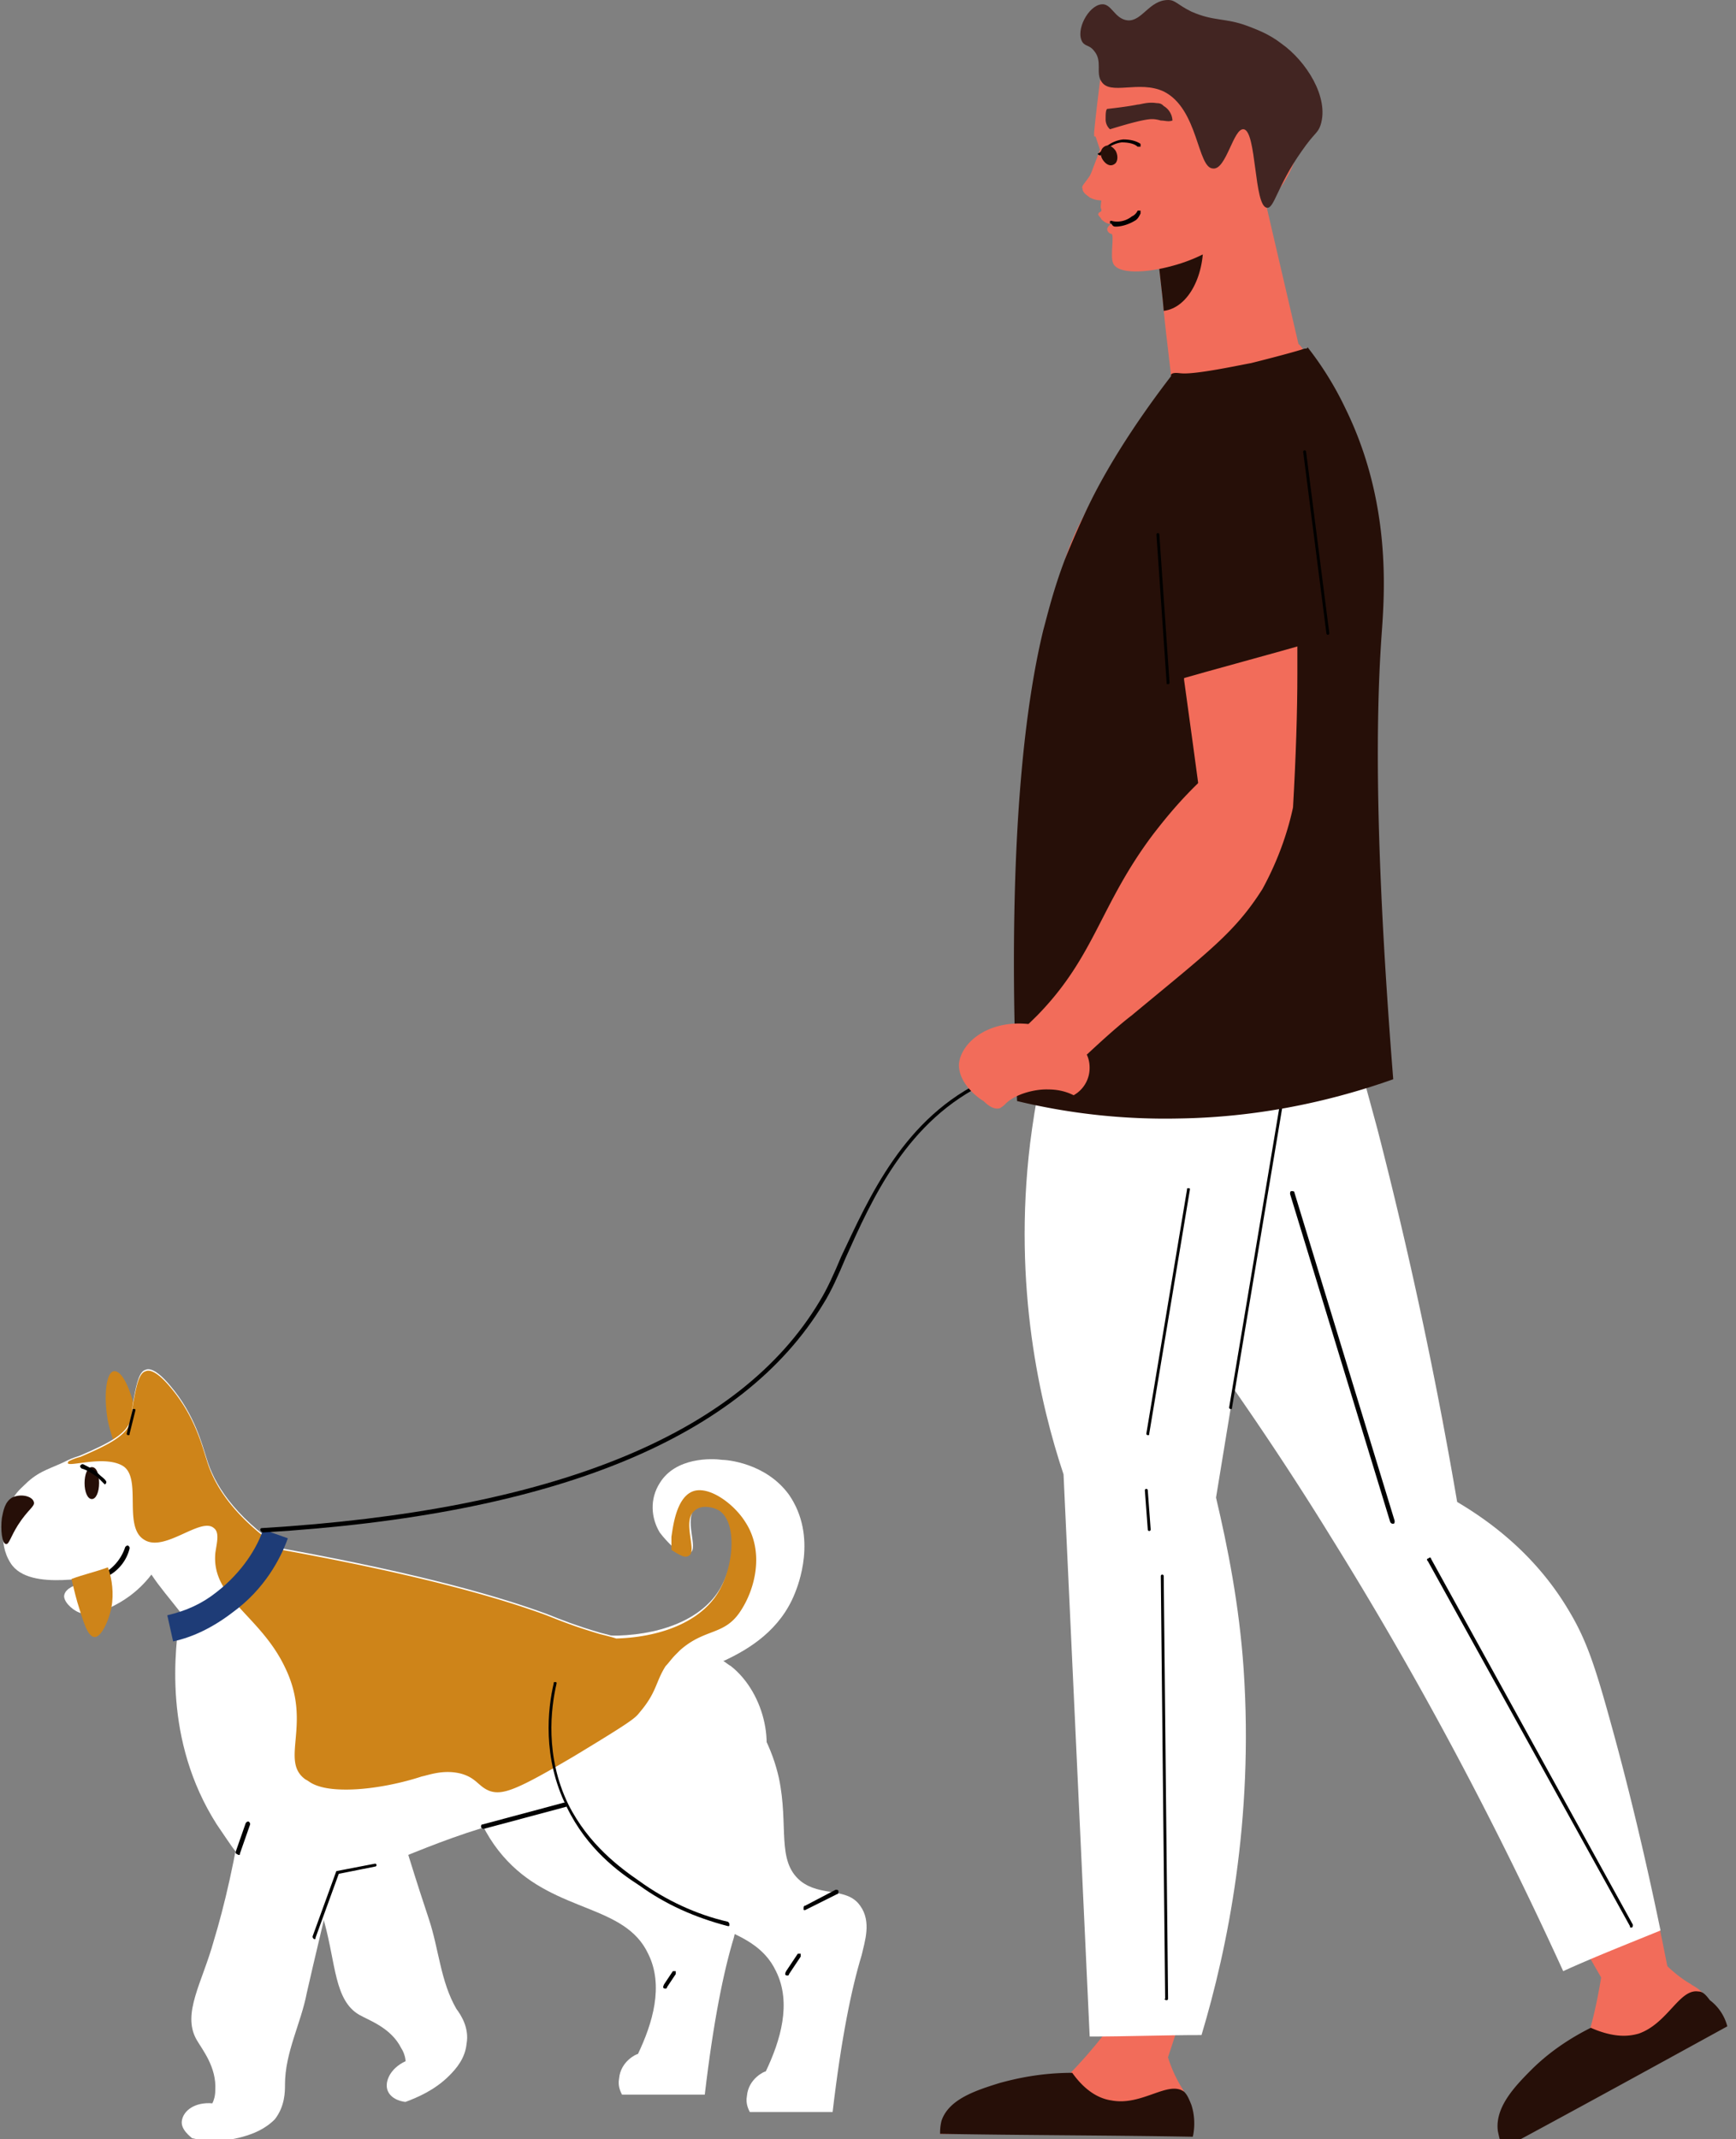
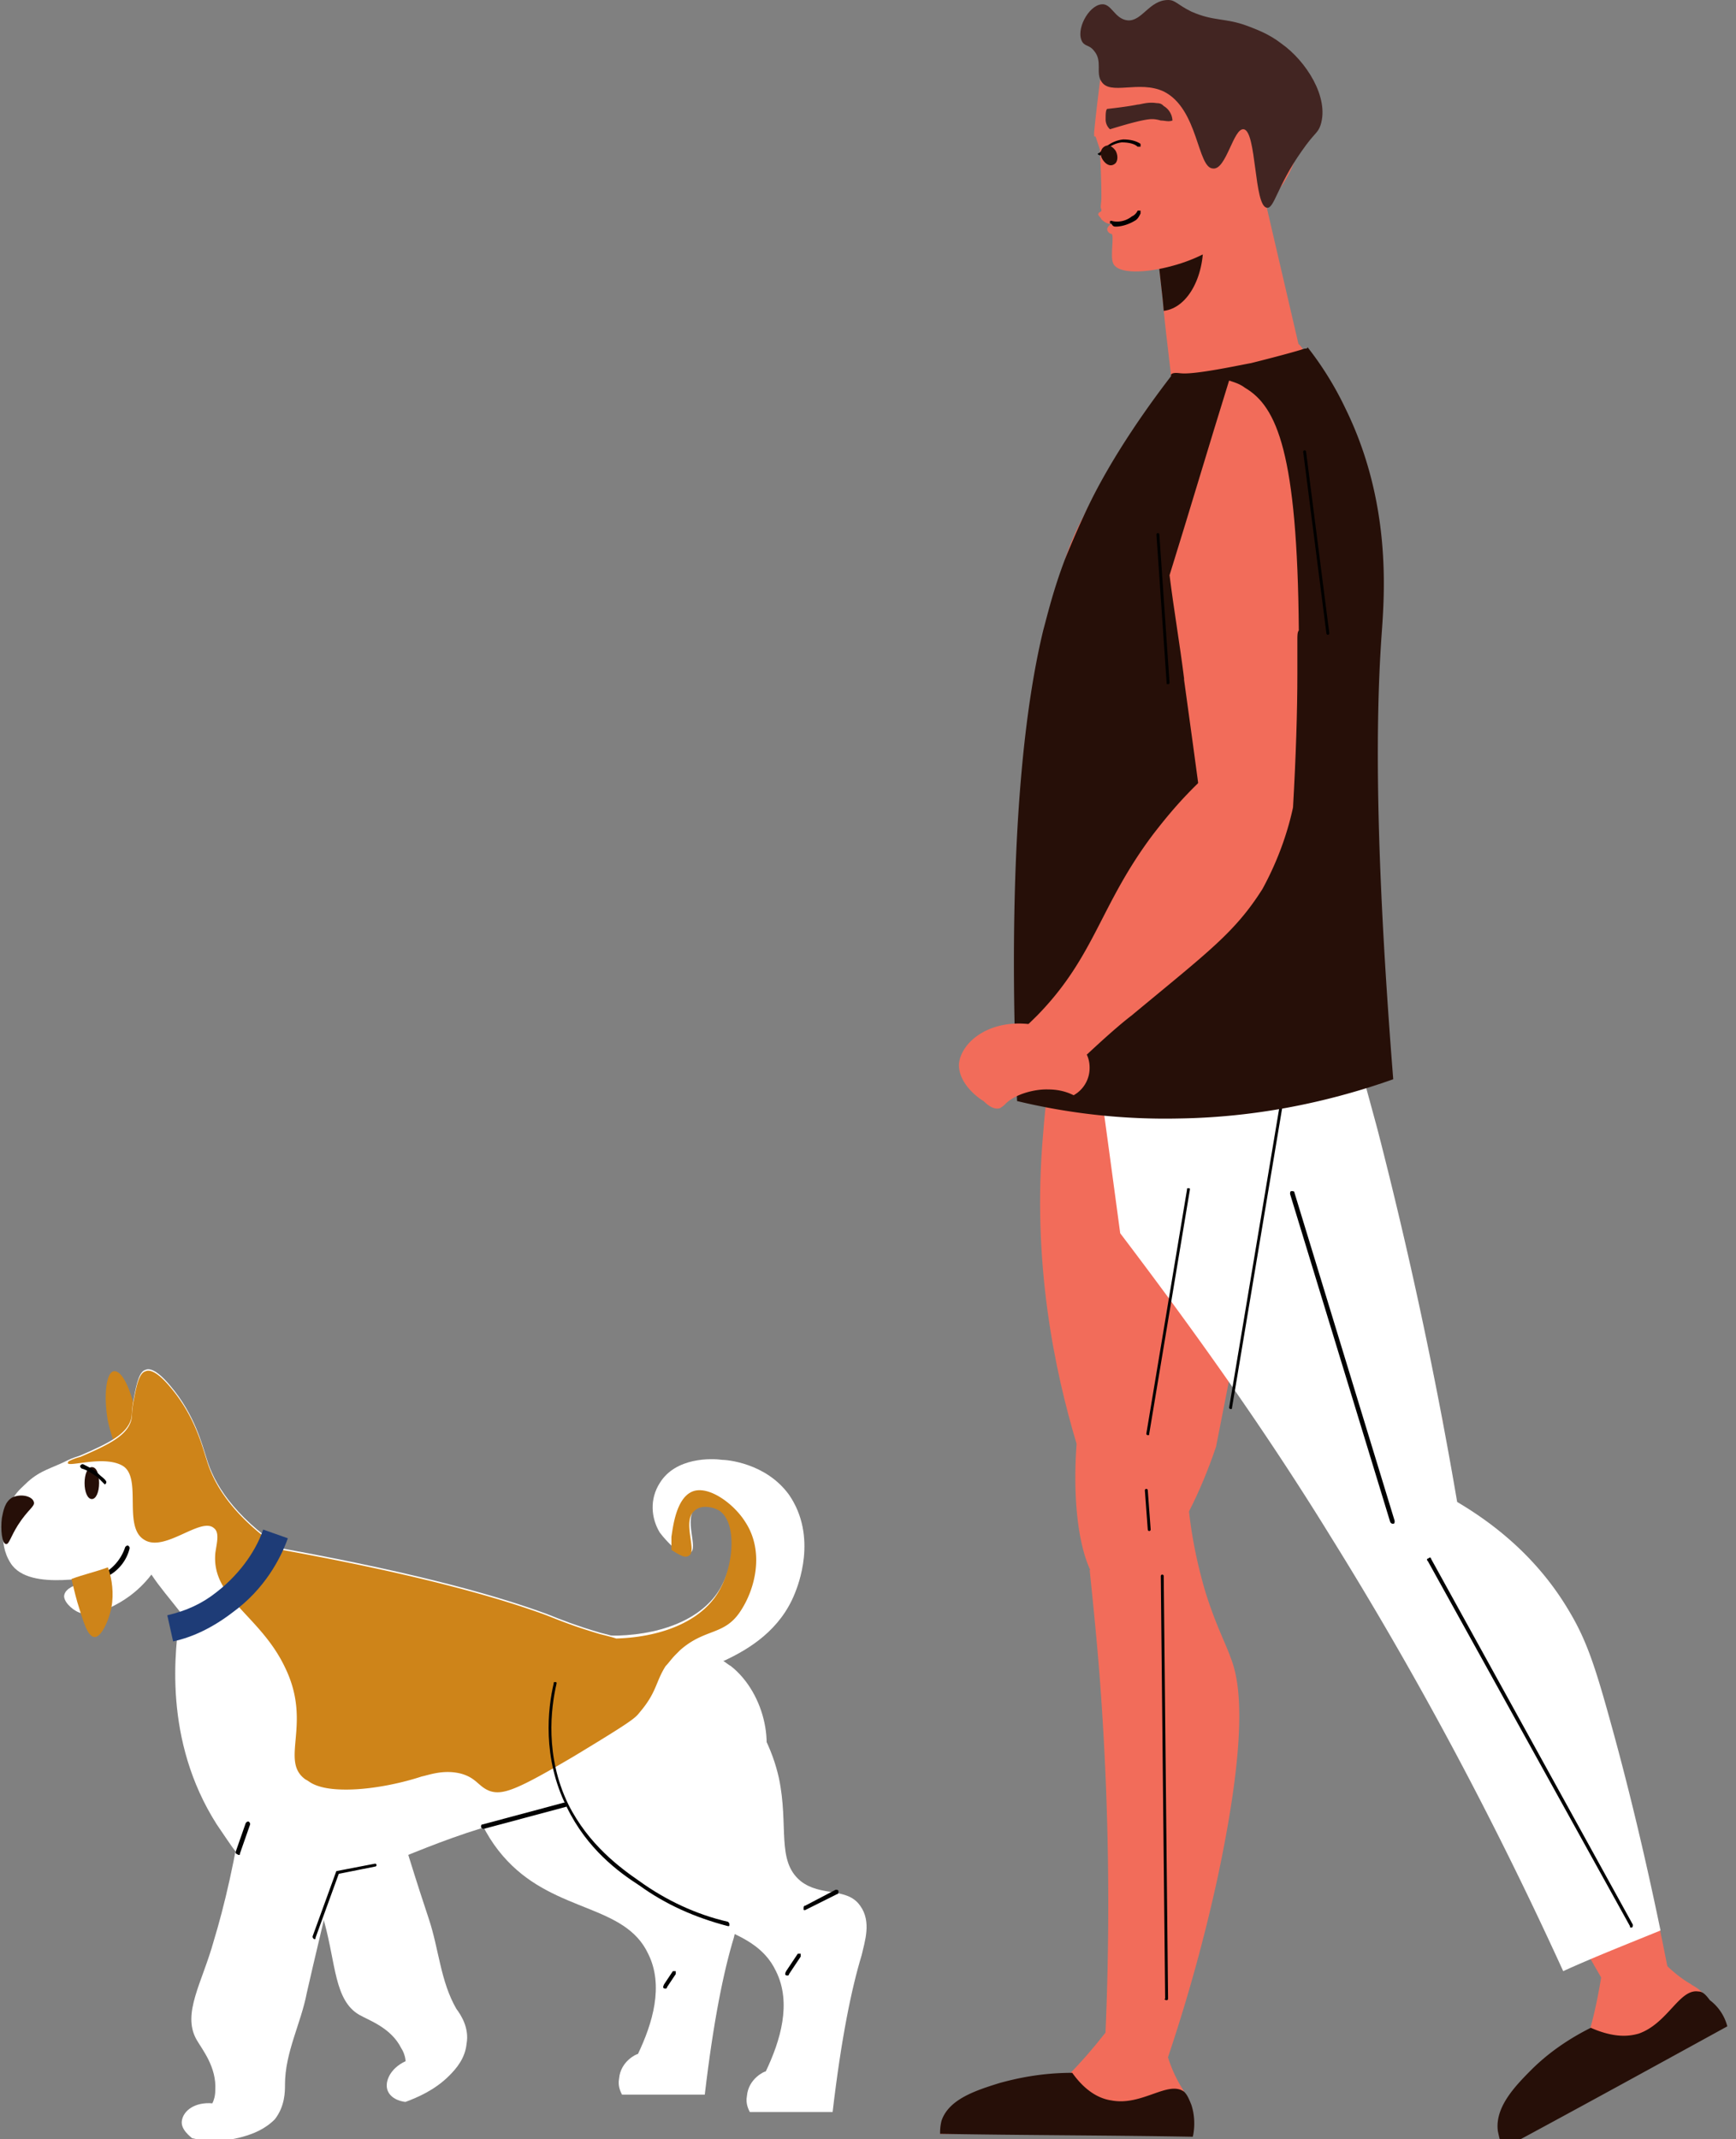
<svg xmlns="http://www.w3.org/2000/svg" width="181" height="223" viewBox="0 0 181 223" fill="none">
  <rect x="0" y="0" width="181" height="223" fill="#808080" stroke="none" />
  <path d="M98.023 222.454h25.743c.303-.909.455-2.423-.151-3.938-.152-.605-.454-.908-.606-1.211-.606-1.06-1.514-2.877-1.969-6.209-1.514-.151-3.028-.303-4.694-.606-5.906 7.875-9.237 9.541-11.206 9.389-1.363-.151-2.726.757-4.089.757-.908 0-1.968-.151-2.574.606-.303.606-.454.909-.454 1.212zM120.732 26.5c.151 1.968.454 3.937.605 5.906.303 3.18.757 6.36 1.06 9.54l14.083-1.363-4.542-19.535c-1.818 1.212-3.938 2.574-6.512 3.635-1.666.605-3.18 1.21-4.694 1.817z" fill="#F26C5A" />
  <path d="M120.726 26.502c.151 1.968.454 3.937.606 5.906 2.574-.303 4.391-3.786 4.088-7.723v-.152c-1.514.606-3.028 1.363-4.694 1.969z" fill="#260F08" />
  <path d="M138.907 67.841c-1.363 8.935-2.726 17.87-4.24 26.804-7.269 5.906-14.537 11.66-21.806 17.566-.152-10.752-.454-21.504-.606-32.255-.151-5.906-.151-11.812-.303-17.566-.605-1.515-.908-2.877-.908-4.089a27.509 27.509 0 0 1 1.968-4.543 61.057 61.057 0 0 1 9.843-14.689h.152c1.06-.605 1.817-1.06 1.968-1.211 1.666-.303 3.483-.606 5.301-.909 1.817-.303 3.482-.757 5.148-1.06.152.152.303.303.455.606 1.06 1.211 1.968 2.574 2.725 3.786 0 0 1.969 3.483 2.877 7.874 1.666 8.329-2.12 18.475-2.574 19.686z" fill="#F26C5A" />
  <path d="M114.066 103.276c-1.666 8.178 2.575 15.901 9.389 17.264 6.814 1.363 13.629-4.24 15.143-12.569 1.666-8.026-2.574-15.749-9.237-17.112-6.663-1.363-13.629 4.24-15.295 12.417z" fill="#F26C5A" />
  <path d="M112.249 150.524c-.606 8.177.909 14.689 3.483 15.294 2.726.758 7.723-5.148 11.055-14.991 2.725-13.781 5.3-27.561 8.025-41.341-7.723-2.423-15.597-4.846-23.32-7.269-1.211 4.543-2.271 9.843-2.726 15.9-1.211 13.478 1.212 24.835 3.483 32.407z" fill="#F26C5A" />
  <path d="M137.234 154.157c3.028 7.572 7.117 12.872 9.691 12.266 2.877-.606 4.695-8.026 3.483-18.323-3.634-13.629-7.117-27.258-10.752-40.735-8.025 1.211-16.203 2.422-24.229 3.634.909 4.543 2.272 9.843 4.392 15.446 4.997 12.72 12.114 21.806 17.415 27.712zM115.128 214.73c2.12 0 4.391 0 6.511.151a176.742 176.742 0 0 0 5.3-19.08c3.483-16.355 2.121-21.049 1.363-23.018-.605-1.666-1.514-3.331-2.574-6.663-1.363-4.543-1.817-8.329-1.969-11.054-3.331 2.877-6.814 5.754-10.146 8.631.455 4.392.909 8.935 1.212 13.478.909 13.326.909 25.895.303 37.555zM156.924 223.362c7.42-4.089 14.992-8.329 22.412-12.418-.303-.908-.757-2.271-1.969-3.331-.454-.454-.908-.606-1.06-.757-1.06-.606-2.725-1.818-4.694-4.392-1.514.606-2.877 1.212-4.392 1.817-1.362 9.843-3.483 12.721-5.148 13.629-1.212.606-2.12 1.969-3.332 2.575-.757.454-1.817.908-1.968 1.817 0 .454 0 .757.151 1.06z" fill="#F26C5A" />
  <path d="M168.128 208.218c1.969-1.06 3.786-2.12 5.755-3.029-1.515-7.874-3.18-14.386-4.695-19.231-4.845-16.052-8.328-19.384-9.994-20.747-1.363-1.211-2.877-2.12-5.452-4.543-3.331-3.331-5.603-6.511-7.117-8.631-1.06 4.24-2.12 8.48-3.331 12.569 2.12 3.634 4.088 7.42 6.208 11.054 6.209 10.903 12.418 21.806 18.626 32.558zM122.254 27.712c2.271-.605 6.663-2.271 10.903-7.723.303-.303 3.937-4.846 1.968-10.448-1.211-3.635-4.088-5.755-6.814-6.815-5.603-1.968-11.812 1.06-13.175 4.24-.151.454-.303 1.06-.454 1.515-.454 3.634-.606 5.3-.606 5.3v.303c0 .15 0 .15.152.15l.454 1.364c.151 3.18.151 4.391.151 4.846v.151c0 .606-.151 1.06 0 1.212v.151c0 .151-.302.151-.302.303-.152.151.302.454.302.605 0 0 .606.606 1.06.455.152 0 .303-.152.303-.152s-.757.303-.757.758c0 .151.152.302.152.302.151.152.302.152.302.152.303.151-.151 2.271.152 3.029.454 1.211 3.483 1.06 6.209.302z" fill="#F26C5A" />
-   <path d="M112.871 19.686c0 .455.606.758.757.909.606.303 1.06.303 1.363.303.151-.151.303-.303.454-.757 0-.303-.151-.455-.303-.757 0-.152 0-.606.152-.909l-.454-3.18c-.303.606-.455 1.211-.606 1.514-.454 1.212-.454 1.212-.606 1.515-.606.908-.908 1.06-.757 1.362z" fill="#F26C5A" />
  <path d="M114.674 16.204s.151 0 .151-.152c.152-.151.909-1.06 2.12-1.211.758 0 1.363.151 1.666.454h.303v-.303c-.454-.303-1.06-.454-1.817-.454-1.363.152-2.12 1.06-2.423 1.363-.303.151-.303.151 0 .303-.151 0-.151 0 0 0z" fill="#000" />
  <path d="M114.976 16.657c.303.454.757.757 1.211.454.303-.151.455-.757.152-1.362-.303-.455-.757-.758-1.212-.455-.454.303-.454.909-.151 1.363z" fill="#260F08" />
  <path d="M121.031 12.568s-.455-.151-.909-.151c-.757 0-2.423.454-4.391 1.06a1.382 1.382 0 0 1-.455-1.06c0-.455 0-.909.152-1.06 1.363-.152 2.423-.303 3.18-.455.303 0 1.06-.302 1.968-.151.455 0 .606.151.758.303.757.454.908 1.211.908 1.514-.454.152-.757 0-1.211 0z" fill="#422522" />
  <path d="M116.34 23.624c.454 0 1.211-.151 1.968-.606.303-.151.455-.454.606-.757v-.303h-.303a1.181 1.181 0 0 1-.606.606c-.757.606-1.665.606-2.12.454-.151 0-.151 0-.151.152 0 .151 0 .151.151.151.152.303.303.303.455.303z" fill="#000" />
-   <path d="M126.787 156.127c1.212 5.149 2.423 11.206 2.877 17.869 1.06 15.749-1.665 29.075-4.391 38.161-3.937 0-7.723.151-11.66.151l-2.726-58.604c-2.423-7.269-5.3-19.535-3.483-34.526 1.06-8.481 3.18-15.598 5.3-20.898 7.572 1.666 15.295 3.483 22.866 5.149-3.028 17.566-5.906 35.132-8.783 52.698z" fill="#fff" />
  <path d="M151.928 156.581c3.332 1.969 8.178 5.451 11.661 11.357 1.817 3.029 2.725 5.755 4.391 11.812 1.515 5.452 3.332 12.72 5.149 21.503-3.332 1.363-6.815 2.726-10.146 4.24-6.36-13.931-14.235-29.226-24.229-45.278-7.269-11.811-14.84-22.26-21.958-31.649-1.363-10.146-2.725-20.292-4.24-30.438 7.42-1.665 14.841-3.331 22.261-4.846.757.758 1.514 1.818 2.271 3.18 1.06 1.818 1.666 3.483 1.969 4.846 1.514 5.3 3.028 10.752 4.543 16.355a475.143 475.143 0 0 1 8.328 38.918z" fill="#fff" />
  <path d="M128.303 146.889c.152 0 .152 0 .152-.152l5.451-32.557c0-.152 0-.152-.151-.152-.152 0-.152 0-.152.152l-5.451 32.557s0 .152.151.152z" fill="#000" />
  <path d="M145.262 112.514c-5.149 1.817-12.872 3.937-22.261 4.088a65.893 65.893 0 0 1-16.96-1.817c-.152-4.089-1.514-31.498 2.726-49.064.454-1.666 1.06-4.24 2.271-7.42 0 0 .909-2.272 1.969-4.543 2.877-6.36 7.571-12.569 9.086-14.538v-.15c.151-.304.908-.152 1.06-.152 1.514.151 6.36-.909 7.268-1.06 2.423-.606 4.695-1.212 5.603-1.515.152 0 .303 0 .303-.151a33.901 33.901 0 0 1 3.937 6.36c4.846 9.843 4.089 19.383 3.786 23.623-.757 10.752-.454 25.29 1.212 46.339zM124.364 222.757c-8.783-.152-17.566-.152-26.349-.303 0-.303 0-.757.151-1.363.758-2.271 3.635-3.18 6.058-3.937 1.666-.455 4.24-1.06 7.571-1.06 1.515 2.12 3.029 2.726 4.089 2.877 3.18.606 5.906-2.12 7.572-.909.302.303.454.606.757 1.363.454 1.363.303 2.726.151 3.332zM180.094 211.248c-7.723 4.24-15.446 8.481-23.321 12.721-.303-.455-.454-1.06-.605-1.818-.303-2.422 1.665-4.542 3.482-6.36 1.212-1.211 3.181-2.877 6.209-4.391 2.423 1.06 3.937.908 4.997.606 3.029-1.06 4.241-4.695 6.209-4.392.454 0 .757.303 1.212.909a4.973 4.973 0 0 1 1.817 2.725z" fill="#260F08" />
  <path d="M121.634 208.521c.151 0 .151-.151.151-.151l-.454-44.067c0-.151-.152-.151-.152-.151-.151 0-.151.151-.151.151l.454 44.067c-.151 0 0 .151.152.151zM119.821 159.609c.152 0 .152-.151.152-.151l-.303-4.089c0-.151-.152-.151-.152-.151-.151 0-.151.151-.151.151l.303 4.089s0 .151.151.151zM119.671 149.615c.151 0 .151 0 .151-.152l4.24-25.44c0-.152 0-.152-.151-.152s-.151 0-.151.152l-4.24 25.44s0 .152.151.152zM170.095 200.95c.151 0 .151-.151.151-.303l-21.049-38.16c0-.152-.151-.152-.303 0-.151 0-.151.151 0 .302l21.049 38.01c0 .151 0 .151.152.151zM145.259 158.852c.151 0 .151-.151.151-.303l-10.449-34.223c0-.152-.151-.152-.303-.152-.151 0-.151.152-.151.303l10.449 34.224c.151.151.151.151.303.151z" fill="#000" />
  <path d="M137.692 13.023c-.303.909-.606.757-1.969 2.726-2.574 3.634-2.877 6.057-3.634 5.906-1.363-.152-1.06-8.026-2.423-8.178-1.06-.151-1.817 4.24-3.18 4.09-1.666 0-1.514-6.21-5.149-8.027-2.574-1.211-5.603.455-6.511-1.06-.606-.908.151-2.12-.757-3.18-.455-.606-.909-.454-1.212-.908-.757-1.212.606-3.786 1.969-3.938 1.06-.151 1.363 1.515 2.725 1.666 1.515.151 2.272-2.12 4.241-2.12.757 0 .908.454 2.422 1.211 2.423 1.06 3.483.606 5.906 1.515.757.303 2.12.757 3.483 1.817 2.575 1.817 4.997 5.603 4.089 8.48z" fill="#422522" />
  <path d="M135.267 66.63v3.635c0 3.937-.152 8.631-.455 13.931h-9.54c-.606-4.543-1.211-8.934-1.817-13.325v-.152c-.454-3.634-1.06-7.117-1.514-10.752 2.12-6.814 4.088-13.477 6.208-20.291.455.151 1.06.302 1.666.757 3.331 1.968 5.452 6.814 5.603 25.289-.151.151-.151.606-.151.908z" fill="#F26C5A" />
-   <path d="M137.384 66.782c-5.149 1.514-10.449 2.877-15.598 4.391-.757-7.42-1.363-14.689-2.12-22.109.606-5.603 4.24-9.691 7.723-9.843 4.997-.303 8.177 6.815 8.632 7.723 1.06 2.574 1.362 4.846 1.514 9.54.151 4.392 0 7.875-.151 10.298z" fill="#260F08" />
+   <path d="M137.384 66.782z" fill="#260F08" />
  <path d="M104.674 109.031a373.006 373.006 0 0 1 5.603 3.786c3.18-3.029 5.754-5.452 7.723-6.966 8.026-6.663 10.751-8.632 13.629-13.175 1.817-3.331 2.725-6.36 3.18-8.48-3.18-1.06-6.361-1.968-9.389-3.028-2.423 2.271-4.089 4.391-5.149 5.754-5.603 7.42-6.057 12.72-12.114 18.929-1.515 1.514-2.726 2.574-3.483 3.18z" fill="#F26C5A" />
  <path d="M121.786 71.325c.152 0 .151-.151.151-.151l-1.06-15.446c0-.152-.151-.152-.151-.152-.151 0-.151.152-.151.152l1.06 15.446c0 .151 0 .151.151.151zM138.446 66.176c.152 0 .152-.152.152-.152l-2.423-18.929c0-.151-.152-.151-.152-.151-.151 0-.151.151-.151.151l2.423 18.93c0 .15.151.15.151.15z" fill="#000" />
  <path d="M28.96 185.96c2.423 6.057 3.938 10.903 4.846 14.386 1.212 4.391 1.06 8.177 3.635 9.692 1.06.605 3.331 1.362 4.391 3.482.303.455.454 1.061.454 1.363-1.665.758-2.271 2.272-1.817 3.18.454.909 1.666 1.06 1.817 1.06 1.212-.454 3.029-1.211 4.543-2.725.758-.757 1.666-1.817 1.818-3.332.302-1.666-.606-3.028-1.06-3.634-1.666-2.877-1.818-6.209-2.878-9.389-1.06-3.18-2.726-8.329-5.148-16.809l-10.6 2.726z" fill="#fff" />
  <path d="M14.267 147.648c.454 2.725.151 4.997-.606 5.148-.757.152-1.817-1.968-2.423-4.694-.454-2.726-.151-4.997.606-5.149.909-.151 1.817 1.969 2.423 4.695z" fill="#CE8419" />
  <path d="M78.783 185.808c-2.272 3.18-6.966 1.969-14.235 2.272-11.054.454-18.929 4.088-24.986 6.511-3.786 1.514-6.966 2.423-9.995 1.666-.908-.303-1.968-.606-2.877-1.212-1.666-1.06-2.423-2.422-4.088-4.845-5.603-8.783-4.392-18.324-3.786-22.109-1.06-1.363-2.12-2.575-3.029-3.938-1.514 1.969-3.18 2.878-4.089 3.332-1.211.606-2.422 1.06-3.482.606-.758-.303-1.666-1.212-1.515-1.818.303-1.363 3.786-1.514 3.786-1.817 0-.454-7.42 1.666-9.389-1.514-1.363-2.12-.757-4.997.303-6.815.454-.757 1.06-1.211 1.514-1.665 1.363-1.212 2.423-1.363 4.24-2.272.303-.151.758-.303 1.212-.454 3.18-1.363 4.846-2.272 5.3-3.786.152-.606 0-.757.303-2.271.303-1.666.606-2.726 1.211-2.878.303-.151 1.06-.151 2.575 1.666 2.574 3.029 3.331 6.209 3.785 7.572.758 2.574 2.726 5.906 7.875 9.389 14.992 2.725 23.018 5.148 27.56 6.814 1.515.606 3.03 1.211 5.604 1.969.605.151 1.211.302 1.665.454 2.877.757 4.846 1.06 6.512 1.211 1.968.303 3.331.455 4.543 1.212.303.151.606.454.908.606 3.635 2.877 4.846 8.934 2.575 12.114z" fill="#fff" />
  <path d="M25.474 187.472c-.909 6.361-2.12 11.358-3.18 14.841-1.212 4.391-3.332 7.571-1.817 10.297.605 1.06 2.12 2.877 1.968 5.3 0 .606-.151 1.06-.303 1.363-1.817-.151-3.028.757-3.18 1.817-.151.909.909 1.666 1.06 1.817 1.212.303 3.18.455 5.3-.151 1.06-.303 2.272-.757 3.332-1.817 1.06-1.363 1.06-2.877 1.06-3.635 0-3.331 1.666-6.36 2.272-9.54.757-3.331 1.968-8.48 4.088-17.112l-10.6-3.18zM61.52 182.325c.152 6.663 2.121 10.752 4.695 13.477 5.149 5.452 12.266 4.543 14.69 9.692 1.665 3.332.454 7.269-1.06 10.449-.152 0-1.818.757-1.97 2.574-.15.757.152 1.363.303 1.666h8.632c.909-7.723 1.969-12.872 3.029-16.355.302-1.363 1.06-3.483-.152-5.148-1.363-1.969-4.088-.909-6.209-2.575-2.574-2.12-1.21-5.754-2.27-10.751-.607-2.726-2.121-6.512-6.21-10.601l-13.477 7.572z" fill="#fff" />
  <path d="M48.193 180.508c.151 6.663 2.12 10.752 4.694 13.477 5.149 5.452 12.266 4.543 14.69 9.692 1.665 3.331.453 7.269-1.06 10.449-.152 0-1.818.757-1.97 2.574-.151.757.152 1.363.303 1.666h8.632c.909-7.723 1.969-12.872 3.028-16.355.303-1.363 1.06-3.483-.15-5.148-1.364-1.969-4.09-.909-6.21-2.575-2.574-2.12-1.211-5.754-2.271-10.751-.606-2.726-2.12-6.512-6.209-10.601l-13.477 7.572zM82.868 166.122c-1.514 3.786-4.695 5.754-7.269 6.966-2.12.909-3.937 1.211-4.24 1.211l-1.817-.757-7.42-3.028h2.271c4.997-.152 9.237-1.969 10.903-5.301 1.363-2.574 1.666-6.814-.151-8.025-.757-.455-1.969-.606-2.575 0-1.362 1.06.303 4.24-.605 4.694-.455.303-1.06-.151-1.817-.606-.455-.454-.909-.908-1.363-1.514-.909-1.514-1.06-3.483 0-5.149 1.665-2.726 5.451-2.574 6.511-2.423.454 0 4.543.303 6.966 3.635 3.029 4.391.909 9.54.606 10.297z" fill="#fff" />
  <path d="M77.121 168.09c-1.666 2.423-3.634 1.666-6.209 3.938l-.454.454c-.454.454-.757.909-1.06 1.211-1.06 1.666-.909 2.726-2.726 4.846-.454.606-1.06 1.06-6.814 4.543-5.906 3.483-7.42 4.089-8.783 3.635-1.212-.455-1.363-1.363-3.029-1.818-1.817-.454-3.331.152-4.088.303-1.818.606-4.998 1.363-7.875 1.363-1.363 0-2.574-.151-3.483-.606-.303-.151-.454-.302-.757-.454-2.726-1.968.757-5.754-2.12-11.66-2.574-5.452-7.723-7.269-7.269-11.963.152-1.06.454-2.12-.151-2.575-1.363-1.211-5.149 2.575-7.269 1.212-2.272-1.363-.151-6.512-2.272-7.723-2.12-1.212-6.36.454-5.602-.454a5.122 5.122 0 0 1 1.211-.455c3.18-1.363 4.846-2.271 5.3-3.785.152-.606 0-.758.303-2.272.303-1.666.606-2.726 1.211-2.877.303-.152 1.06-.152 2.575 1.666 2.574 3.028 3.331 6.208 3.786 7.571.757 2.574 2.725 5.906 7.874 9.389 14.992 2.726 23.018 5.149 27.56 6.814 1.515.606 3.03 1.212 5.604 1.969.605.151 1.211.303 1.665.454 4.998-.151 9.238-1.968 10.903-5.3 1.363-2.574 1.666-6.814-.151-8.026-.757-.454-1.969-.605-2.574 0-1.363 1.06.302 4.24-.606 4.695-.454.303-1.06-.152-1.817-.606v-1.363c.151-.909.454-3.937 2.12-4.694 1.666-.758 4.391 1.211 5.603 3.18 1.968 3.028 1.06 6.966-.606 9.388z" fill="#CE8419" />
  <path d="M3.528 156.582c.151.454-.606.757-1.666 2.423-.757 1.211-.909 1.968-1.212 1.968-.454 0-.605-1.514-.454-2.726.152-.757.303-1.665 1.06-2.12.909-.454 2.12-.151 2.272.455zM10.332 154.612c0 .909-.303 1.666-.757 1.666s-.757-.757-.757-1.666c0-.909.303-1.666.757-1.666s.757.606.757 1.666z" fill="#260F08" />
  <path d="M32.746 202.162c.152 0 .152 0 .152-.152l2.423-6.663 3.785-.757c.152 0 .152-.151.152-.151 0-.152-.152-.152-.152-.152l-3.937.758s-.151-.001-.151.151l-2.423 6.663c0 .151 0 .151.151.303zM24.867 193.378c.151 0 .151 0 .151-.151l1.06-3.029c0-.151 0-.151-.151-.302-.152 0-.152 0-.303.151l-1.06 3.029c0 .151 0 .151.303.302-.152 0-.152 0 0 0zM75.9 200.8c.15 0 .15 0 .15-.152 0-.151 0-.151-.15-.302-3.332-.758-6.512-2.272-9.238-4.24-1.969-1.363-5.3-3.786-7.42-8.026-2.423-4.998-1.817-9.995-1.212-12.569 0-.152 0-.152-.151-.152s-.151 0-.151.152c-.606 2.574-1.212 7.723 1.362 12.872 2.12 4.391 5.452 6.814 7.572 8.177 2.726 1.968 5.754 3.331 9.237 4.24z" fill="#000" />
  <path d="M50.458 190.654l8.48-2.271c.152 0 .152-.151.152-.303 0-.151-.152-.151-.303-.151l-8.48 2.271c-.152 0-.152.152-.152.303.152.151.152.151.303.151zM82.118 205.948s.151 0 .151-.152l1.212-1.817v-.303h-.303l-1.212 1.817c-.151.303-.151.455.152.455-.152 0-.152 0 0 0zM83.935 199.133l3.331-1.666c.152 0 .152-.151.152-.303 0-.151-.152-.151-.303-.151l-3.18 1.665c-.151 0-.151.152-.151.303 0 .152 0 .152.151.152zM69.397 207.311s.151 0 .151-.152l.909-1.363v-.303h-.303l-.908 1.363c-.152.303-.152.455.151.455-.151 0-.151 0 0 0zM10.029 164.758c.605-.151 1.514-.454 2.271-1.211a4.417 4.417 0 0 0 1.212-2.12c0-.152 0-.152-.152-.303-.151 0-.151 0-.303.151a4.88 4.88 0 0 1-1.211 1.969c-.757.757-1.514 1.06-1.969 1.06-.151 0-.151.152-.151.303.151 0 .303.151.303.151zM10.934 154.764c.152-.152.152-.152.152-.303-.152-.303-.454-.455-.757-.757-.455-.455-1.06-.758-1.666-1.06-.151 0-.151 0-.303.151 0 .151 0 .151.152.303.605.151 1.211.606 1.665.908l.758.758c-.152 0 0 0 0 0z" fill="#000" />
  <path d="M11.698 167.03c-.151 1.514-1.06 3.634-1.817 3.634-.757 0-1.212-1.666-1.817-3.634-.303-1.06-.455-1.817-.606-2.423 1.211-.454 2.574-.757 3.786-1.211.303.757.605 2.12.454 3.634z" fill="#CE8419" />
  <path d="M18.049 171.118l-.606-2.725c1.968-.455 3.634-1.212 5.149-2.423 2.725-2.12 4.24-4.695 4.845-6.512l2.575.909c-.757 2.12-2.423 5.3-5.755 7.723-1.968 1.514-4.088 2.574-6.208 3.028z" fill="#1E3C77" />
-   <path d="M13.36 149.615c.152 0 .152 0 .152-.152l.605-2.423c0-.151 0-.151-.151-.151-.152 0-.152 0-.152.151l-.605 2.423s0 .152.151.152zM27.442 159.76c30.438-1.817 49.973-9.843 58.453-23.926.757-1.212 1.514-2.878 2.271-4.695 2.726-6.057 6.36-14.386 14.841-18.323 2.877-1.363 6.057-1.969 9.388-2.12.152 0 .152-.152.152-.152 0-.151-.152-.151-.152-.151-3.482.151-6.663.757-9.54 2.12-8.631 3.937-12.266 12.418-15.143 18.475-.757 1.817-1.514 3.483-2.271 4.694-8.33 13.932-27.864 21.806-58.15 23.624-.152 0-.152.151-.152.151 0 .151.152.303.303.303z" fill="#000" />
  <path d="M111.94 114.18c-1.212-.606-2.272-.606-2.877-.606-1.212 0-3.181.454-4.241 1.514a2.078 2.078 0 0 1-.605.455c-.606.151-1.212-.303-1.666-.758-.303-.151-2.574-1.665-2.574-3.785.151-2.272 3.028-4.695 7.268-4.241l4.543 1.818c1.212.454 1.817 1.514 1.817 2.725a3.247 3.247 0 0 1-1.665 2.878z" fill="#F26C5A" />
</svg>